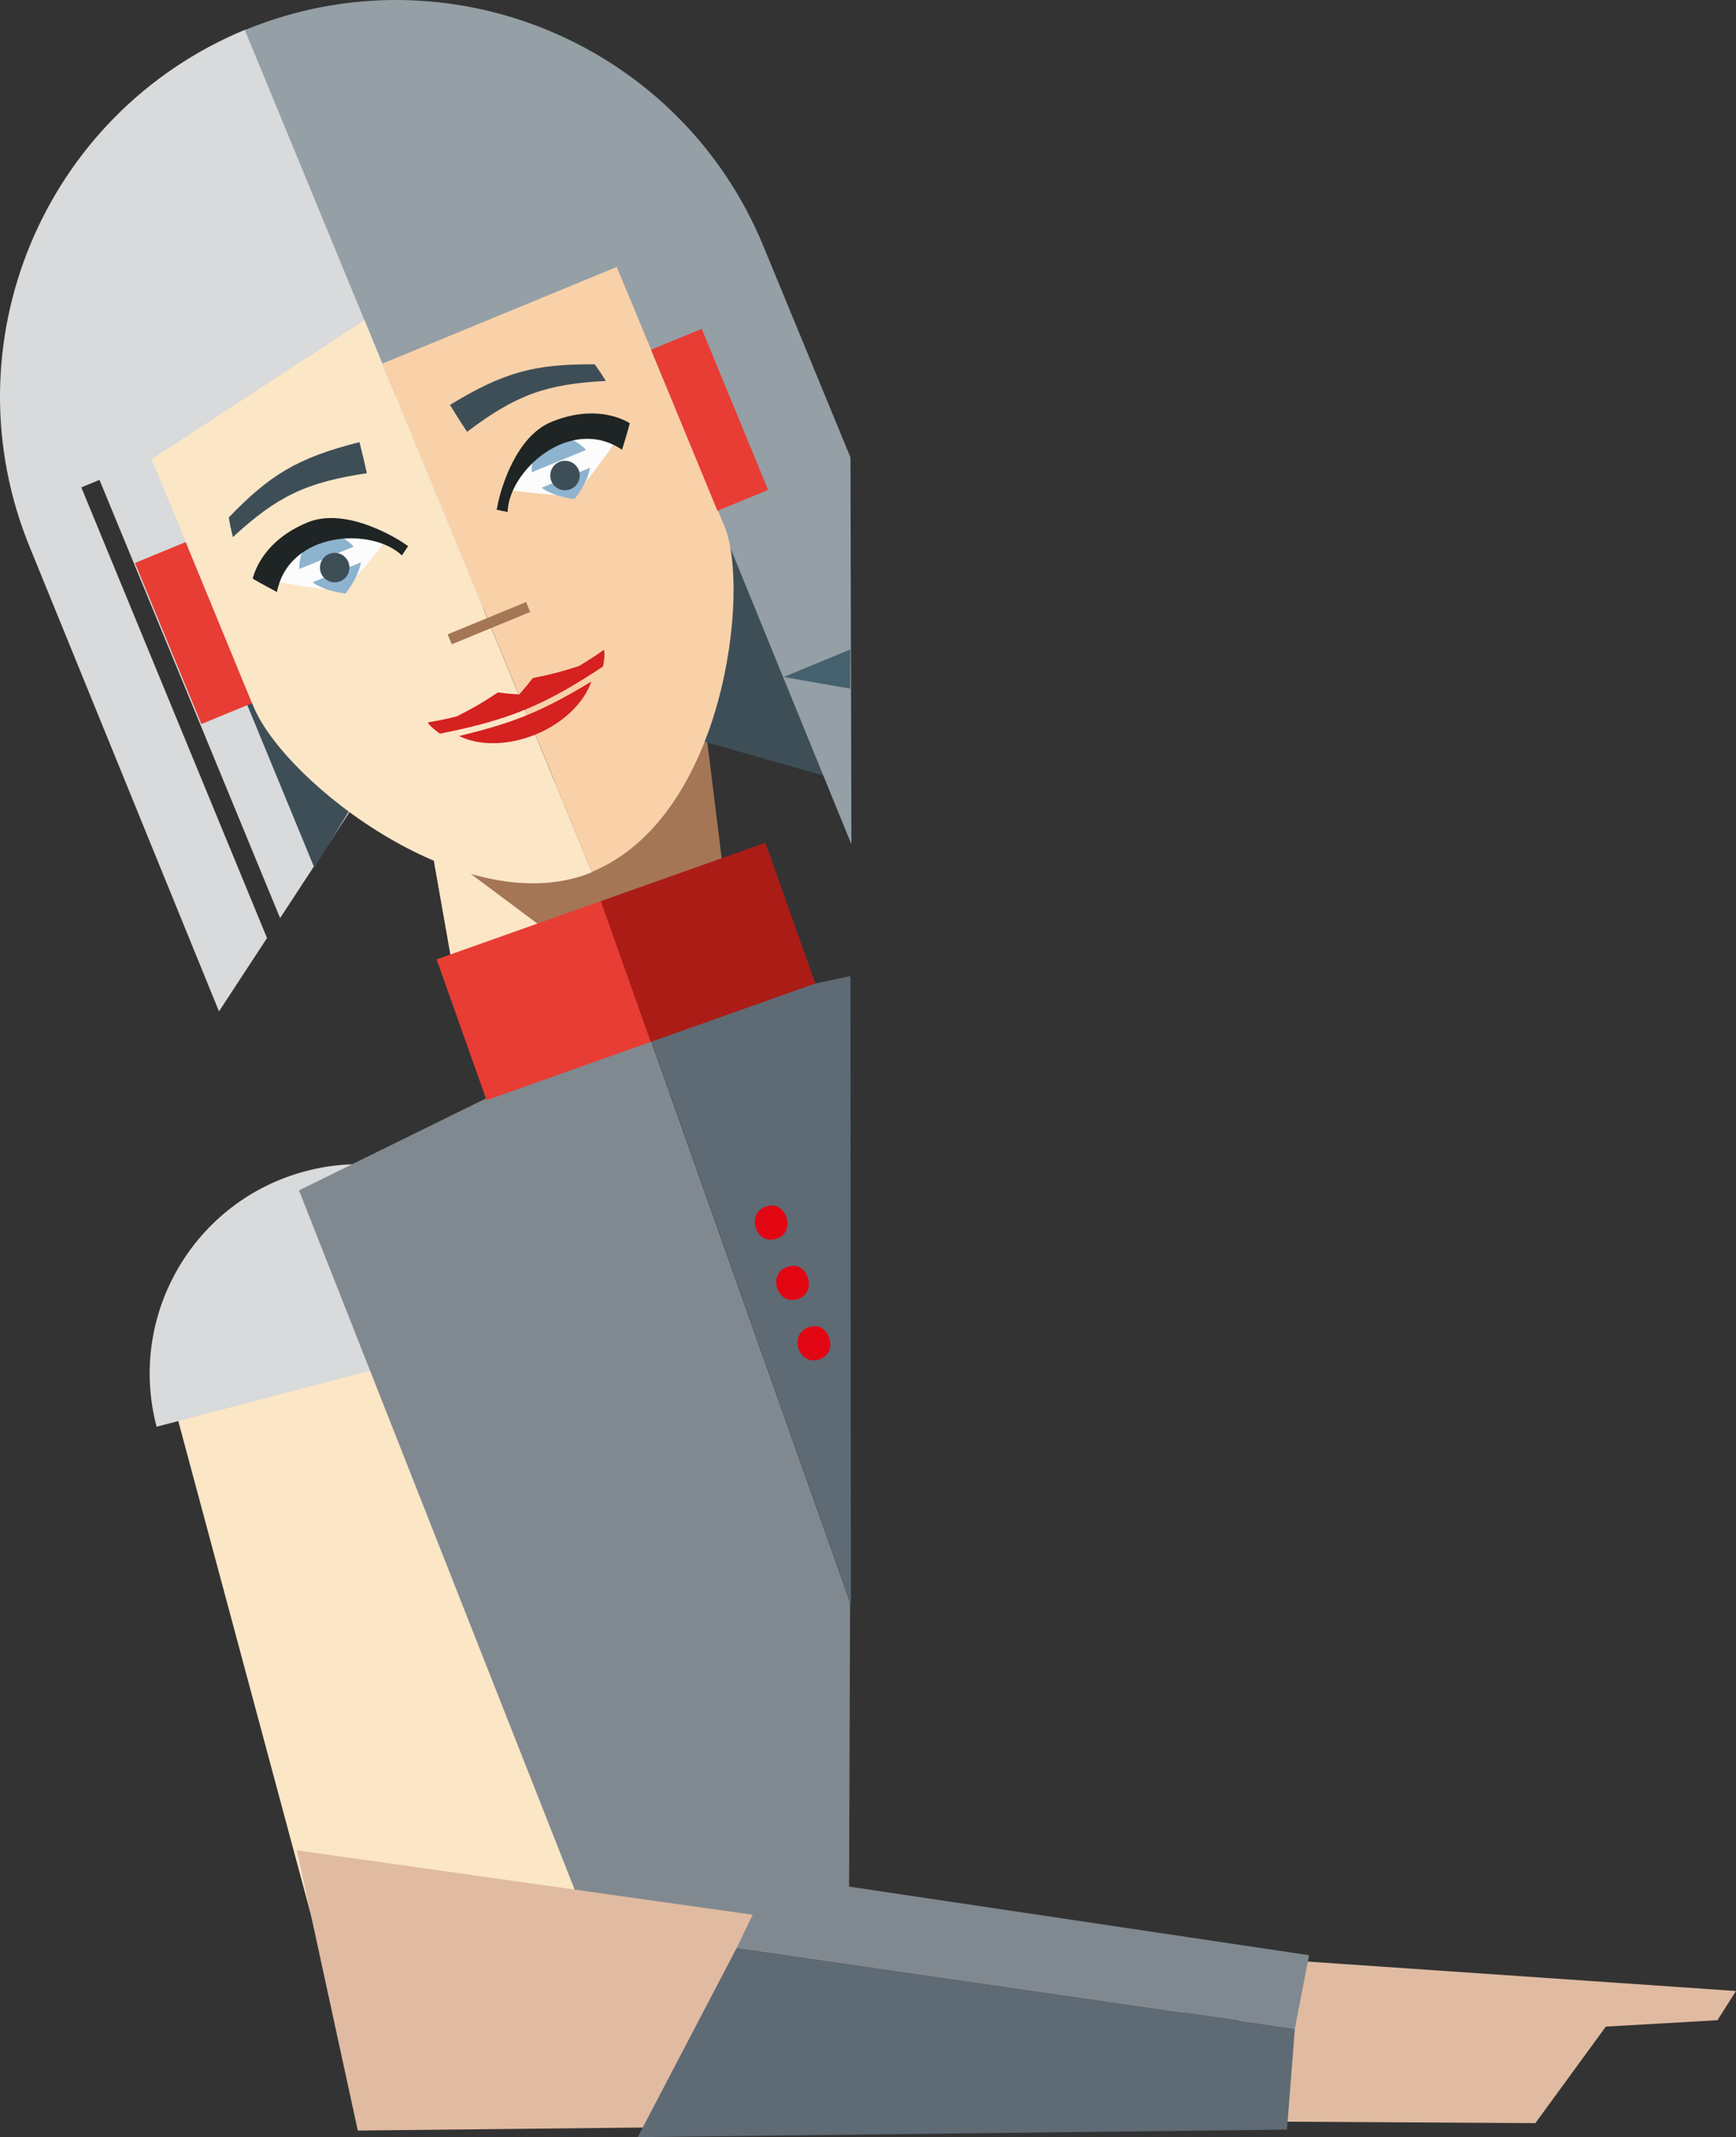
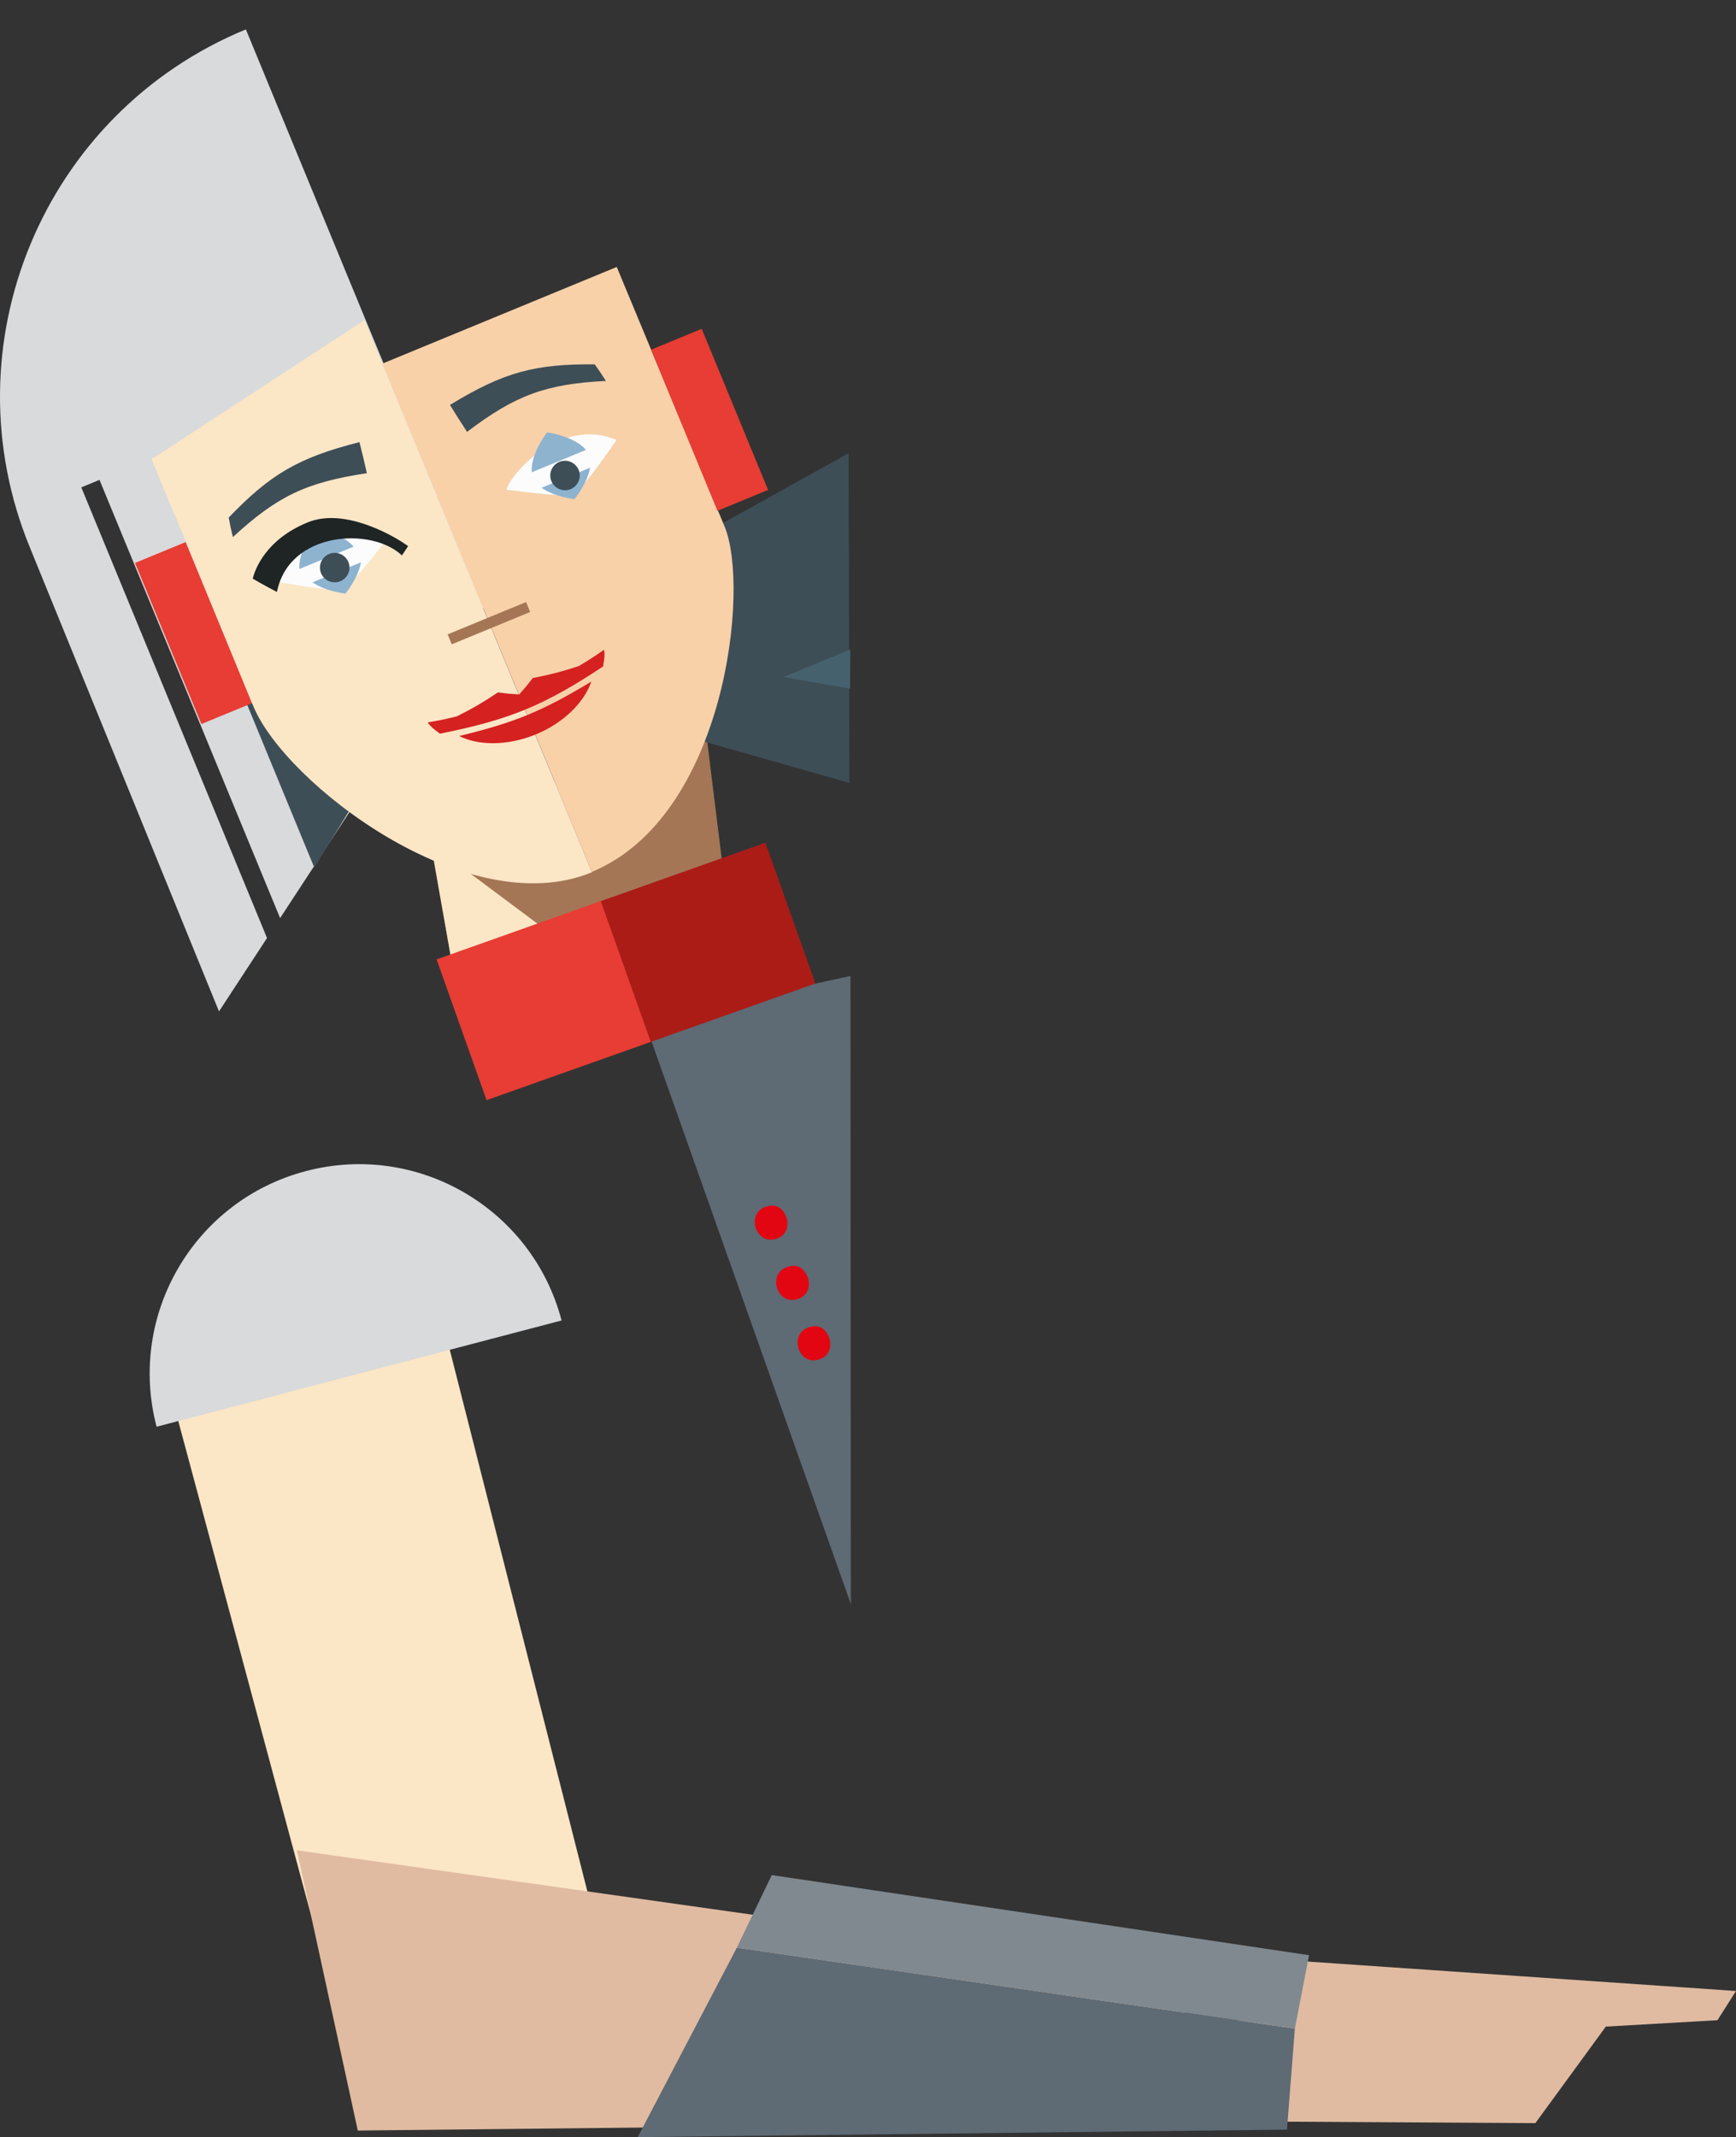
<svg xmlns="http://www.w3.org/2000/svg" id="Ebene_2" data-name="Ebene 2" viewBox="0 0 187.24 230.47">
  <rect x="0" y="0" width="187.24" height="230.47" fill="#333333" stroke="none" />
  <defs>
    <style>
      .cls-1 {
        fill: #5e6a74;
      }

      .cls-2 {
        fill: #f8d1a9;
      }

      .cls-3 {
        fill: #e0bba1;
      }

      .cls-4 {
        fill: #8db3cf;
      }

      .cls-5 {
        fill: #a47656;
      }

      .cls-6 {
        fill: #fcfcfd;
      }

      .cls-7 {
        fill: #d52120;
      }

      .cls-8 {
        fill: #808990;
      }

      .cls-9 {
        fill: #fbe6c6;
      }

      .cls-10 {
        fill: #e20613;
      }

      .cls-11 {
        fill: #1f2424;
      }

      .cls-12 {
        fill: #959fa6;
      }

      .cls-13 {
        fill: #45616e;
      }

      .cls-14 {
        fill: #d8dadb;
      }

      .cls-15 {
        fill: #ab1c17;
      }

      .cls-16 {
        fill: #e73d34;
      }

      .cls-17 {
        fill: #3e4e57;
      }
    </style>
  </defs>
  <g id="Ebene_1-2" data-name="Ebene 1">
    <polygon class="cls-9" points="18.31 149.83 37.45 221.06 63.8 205.73 48.27 144.61 18.31 149.83" />
    <path class="cls-14" d="M33,126.29c-12.06,3.16-19.28,15.51-16.11,27.57l43.68-11.46c-3.16-12.06-15.51-19.28-27.57-16.11Z" />
-     <polygon class="cls-8" points="91.56 210.31 63.8 208.39 32.25 128.37 69.45 110.08 91.69 172.82 91.56 210.31" />
    <g>
      <path class="cls-10" d="M87.87,142.96c-2.87.28-1.91,4.14.32,3.66,2.42-.52,1.43-3.83-.32-3.66Z" />
      <path class="cls-10" d="M85.56,136.42c-2.87.28-1.91,4.14.32,3.66,2.42-.52,1.43-3.83-.32-3.66Z" />
      <path class="cls-10" d="M83.24,129.88c-2.87.28-1.91,4.14.32,3.66,2.42-.52,1.43-3.83-.32-3.66Z" />
    </g>
    <polygon class="cls-1" points="91.73 105.25 69.48 110.07 91.77 172.99 91.73 105.25" />
    <g>
-       <path class="cls-10" d="M87.8,143.02c-2.86.28-1.9,4.12.32,3.64,2.41-.52,1.42-3.81-.32-3.64Z" />
+       <path class="cls-10" d="M87.8,143.02c-2.86.28-1.9,4.12.32,3.64,2.41-.52,1.42-3.81-.32-3.64" />
      <path class="cls-10" d="M85.49,136.51c-2.86.28-1.9,4.12.32,3.64,2.41-.52,1.42-3.81-.32-3.64Z" />
      <path class="cls-10" d="M83.18,130.01c-2.86.28-1.9,4.12.32,3.64,2.41-.52,1.42-3.81-.32-3.64Z" />
    </g>
    <g>
      <polygon class="cls-5" points="78.61 98.81 48.78 104.07 46 88.34 76.21 79.41 78.61 98.81" />
      <polygon class="cls-9" points="47 93.99 48.78 104.07 61.05 101.91 46.48 91.03 47 93.99" />
      <rect class="cls-16" x="49.24" y="99.85" width="18.84" height="16.11" transform="translate(-32.71 25.83) rotate(-19.54)" />
      <rect class="cls-15" x="66.95" y="93.57" width="18.84" height="16.11" transform="translate(-29.59 31.39) rotate(-19.54)" />
      <path class="cls-14" d="M3.24,59.08l20.38,49.99,5.18-7.91L8.77,52.56l1.96-.81,19.48,47.26,21.98-33.57L26.52,3.17C4.65,12.18-5.77,37.21,3.24,59.08Z" />
      <polygon class="cls-17" points="26.31 75.15 33.9 93.57 39.09 85.11 26.31 75.15" />
      <polygon class="cls-17" points="73.34 79.23 91.61 84.43 91.53 48.87 68.19 61.85 73.34 79.23" />
-       <path class="cls-12" d="M26.41,3.24l16.32,39.59,25.17-10.37,23.93,58.59-.1-41.72-9.4-22.81C73.31,4.65,48.28-5.77,26.41,3.24Z" />
      <rect class="cls-16" x="17.92" y="58.87" width="5.91" height="18.79" transform="translate(-24.44 13.11) rotate(-22.4)" />
      <polygon class="cls-13" points="91.69 74.26 84.52 73.01 91.71 70.04 91.69 74.26" />
      <path class="cls-9" d="M16.66,49.32h0s-.34.14-.34.14l2.52,6.11h.03s8.47,20.62,8.47,20.62c3.4,8.25,23.04,23.42,36.49,17.88,0,0,.01,0,.02,0l-20.1-48.76-1-2.43-1.19-2.89-.33-.8-1.92-4.67-22.64,14.79Z" />
      <path class="cls-6" d="M29.57,62.66c2.37.49,6.85,1.16,7.44.91.68-.28,3.55-3.91,4.74-5.45-1.2-.85-9.65-1.62-12.19,4.54Z" />
      <path class="cls-17" d="M39.57,51.03c-.3-1.34-.46-2.01-.8-3.35-6.69,1.69-9.68,3.54-14.1,8.13.15.85.24,1.28.45,2.11,4.74-4.37,7.87-5.91,14.46-6.89Z" />
      <path class="cls-4" d="M38.14,58.95c-1.28-1.53-4.2-1.89-4.2-1.89,0,0-1.81,2.31-1.64,4.3l5.84-2.41Z" />
      <path class="cls-4" d="M33.7,62.79c1.39,1,3.56,1.22,3.56,1.22,0,0,1.39-1.69,1.67-3.37l-5.23,2.16Z" />
      <path class="cls-11" d="M43.24,58.37c-1.22-.76-6.22-3.62-10.07-2.03-4.5,1.85-5.66,5.04-5.91,6.06.86.52,2.29,1.27,2.61,1.44,1.3-6.58,10.26-7.03,13.48-3.94,0,0,.67-1.01.67-1.01l-.78-.52Z" />
      <circle class="cls-17" cx="36.1" cy="61.21" r="1.59" />
      <g>
        <path class="cls-2" d="M66.52,28.79l-25.27,10.42,22.59,54.81c14.37-5.94,17.08-30.52,14.32-37.22l-11.64-28.01Z" />
        <rect class="cls-16" x="73.58" y="35.88" width="5.91" height="18.79" transform="translate(-11.48 32.58) rotate(-22.4)" />
      </g>
      <path class="cls-17" d="M50.38,46.58c-.75-1.15-1.12-1.73-1.85-2.91,5.85-3.58,9.24-4.43,15.62-4.38.5.71.74,1.06,1.2,1.79-6.43.33-9.71,1.5-14.97,5.49Z" />
      <path class="cls-6" d="M66.48,47.45c-1.33,2.02-4.04,5.65-4.64,5.89-.68.28-5.27-.27-7.2-.53.25-1.45,5.71-7.95,11.84-5.37Z" />
      <path class="cls-4" d="M57.36,50.93c-.17-1.99,1.64-4.3,1.64-4.3,0,0,2.91.36,4.2,1.89l-5.84,2.41Z" />
      <path class="cls-4" d="M63.64,50.45c-.28,1.68-1.67,3.37-1.67,3.37,0,0-2.18-.22-3.56-1.22l5.23-2.16Z" />
-       <path class="cls-11" d="M53.76,54.04c.33-1.4,1.86-6.95,5.71-8.54,4.5-1.85,7.57-.41,8.46.14-.25.97-.73,2.51-.84,2.86-5.55-3.75-12.23,2.24-12.34,6.71,0,.01-1.18-.24-1.18-.24l.19-.92Z" />
      <circle class="cls-17" cx="60.94" cy="51.28" r="1.59" />
      <rect class="cls-5" x="48.16" y="66.62" width="9.15" height="1.16" transform="translate(-21.63 25.17) rotate(-22.4)" />
      <g>
        <path class="cls-7" d="M62.43,71.83c-2.01.65-3,.9-4.96,1.29-.55.71-.84,1.06-1.47,1.77-.94-.06-1.4-.1-2.29-.22-1.66,1.1-2.55,1.63-4.43,2.58-1.24.31-1.87.44-3.13.65.16.43,1.22,1.15,1.3,1.22,7.47-1.49,11.25-3.04,17.6-7.25,0-.09.28-1.37.08-1.79-1.05.74-1.6,1.09-2.7,1.75Z" />
        <path class="cls-7" d="M49.52,79.37c2.03,1.03,5.17,1.1,8.27-.17,3.09-1.27,5.27-3.55,5.99-5.7-5.28,3.19-8.26,4.42-14.25,5.87Z" />
      </g>
    </g>
    <polygon class="cls-3" points="38.59 229.76 125.04 228.84 128.76 213.21 32.02 199.54 38.59 229.76" />
    <polygon class="cls-3" points="137.16 211.27 187.24 214.71 185.24 217.86 173.2 218.55 165.6 228.96 138.16 228.8 133.04 218.98 137.16 211.27" />
    <polygon class="cls-1" points="68.78 230.47 79.47 210.04 139.66 218.77 138.81 229.66 68.78 230.47" />
    <polygon class="cls-8" points="79.47 210.04 83.24 202.21 141.19 210.85 139.66 218.77 79.47 210.04" />
  </g>
</svg>